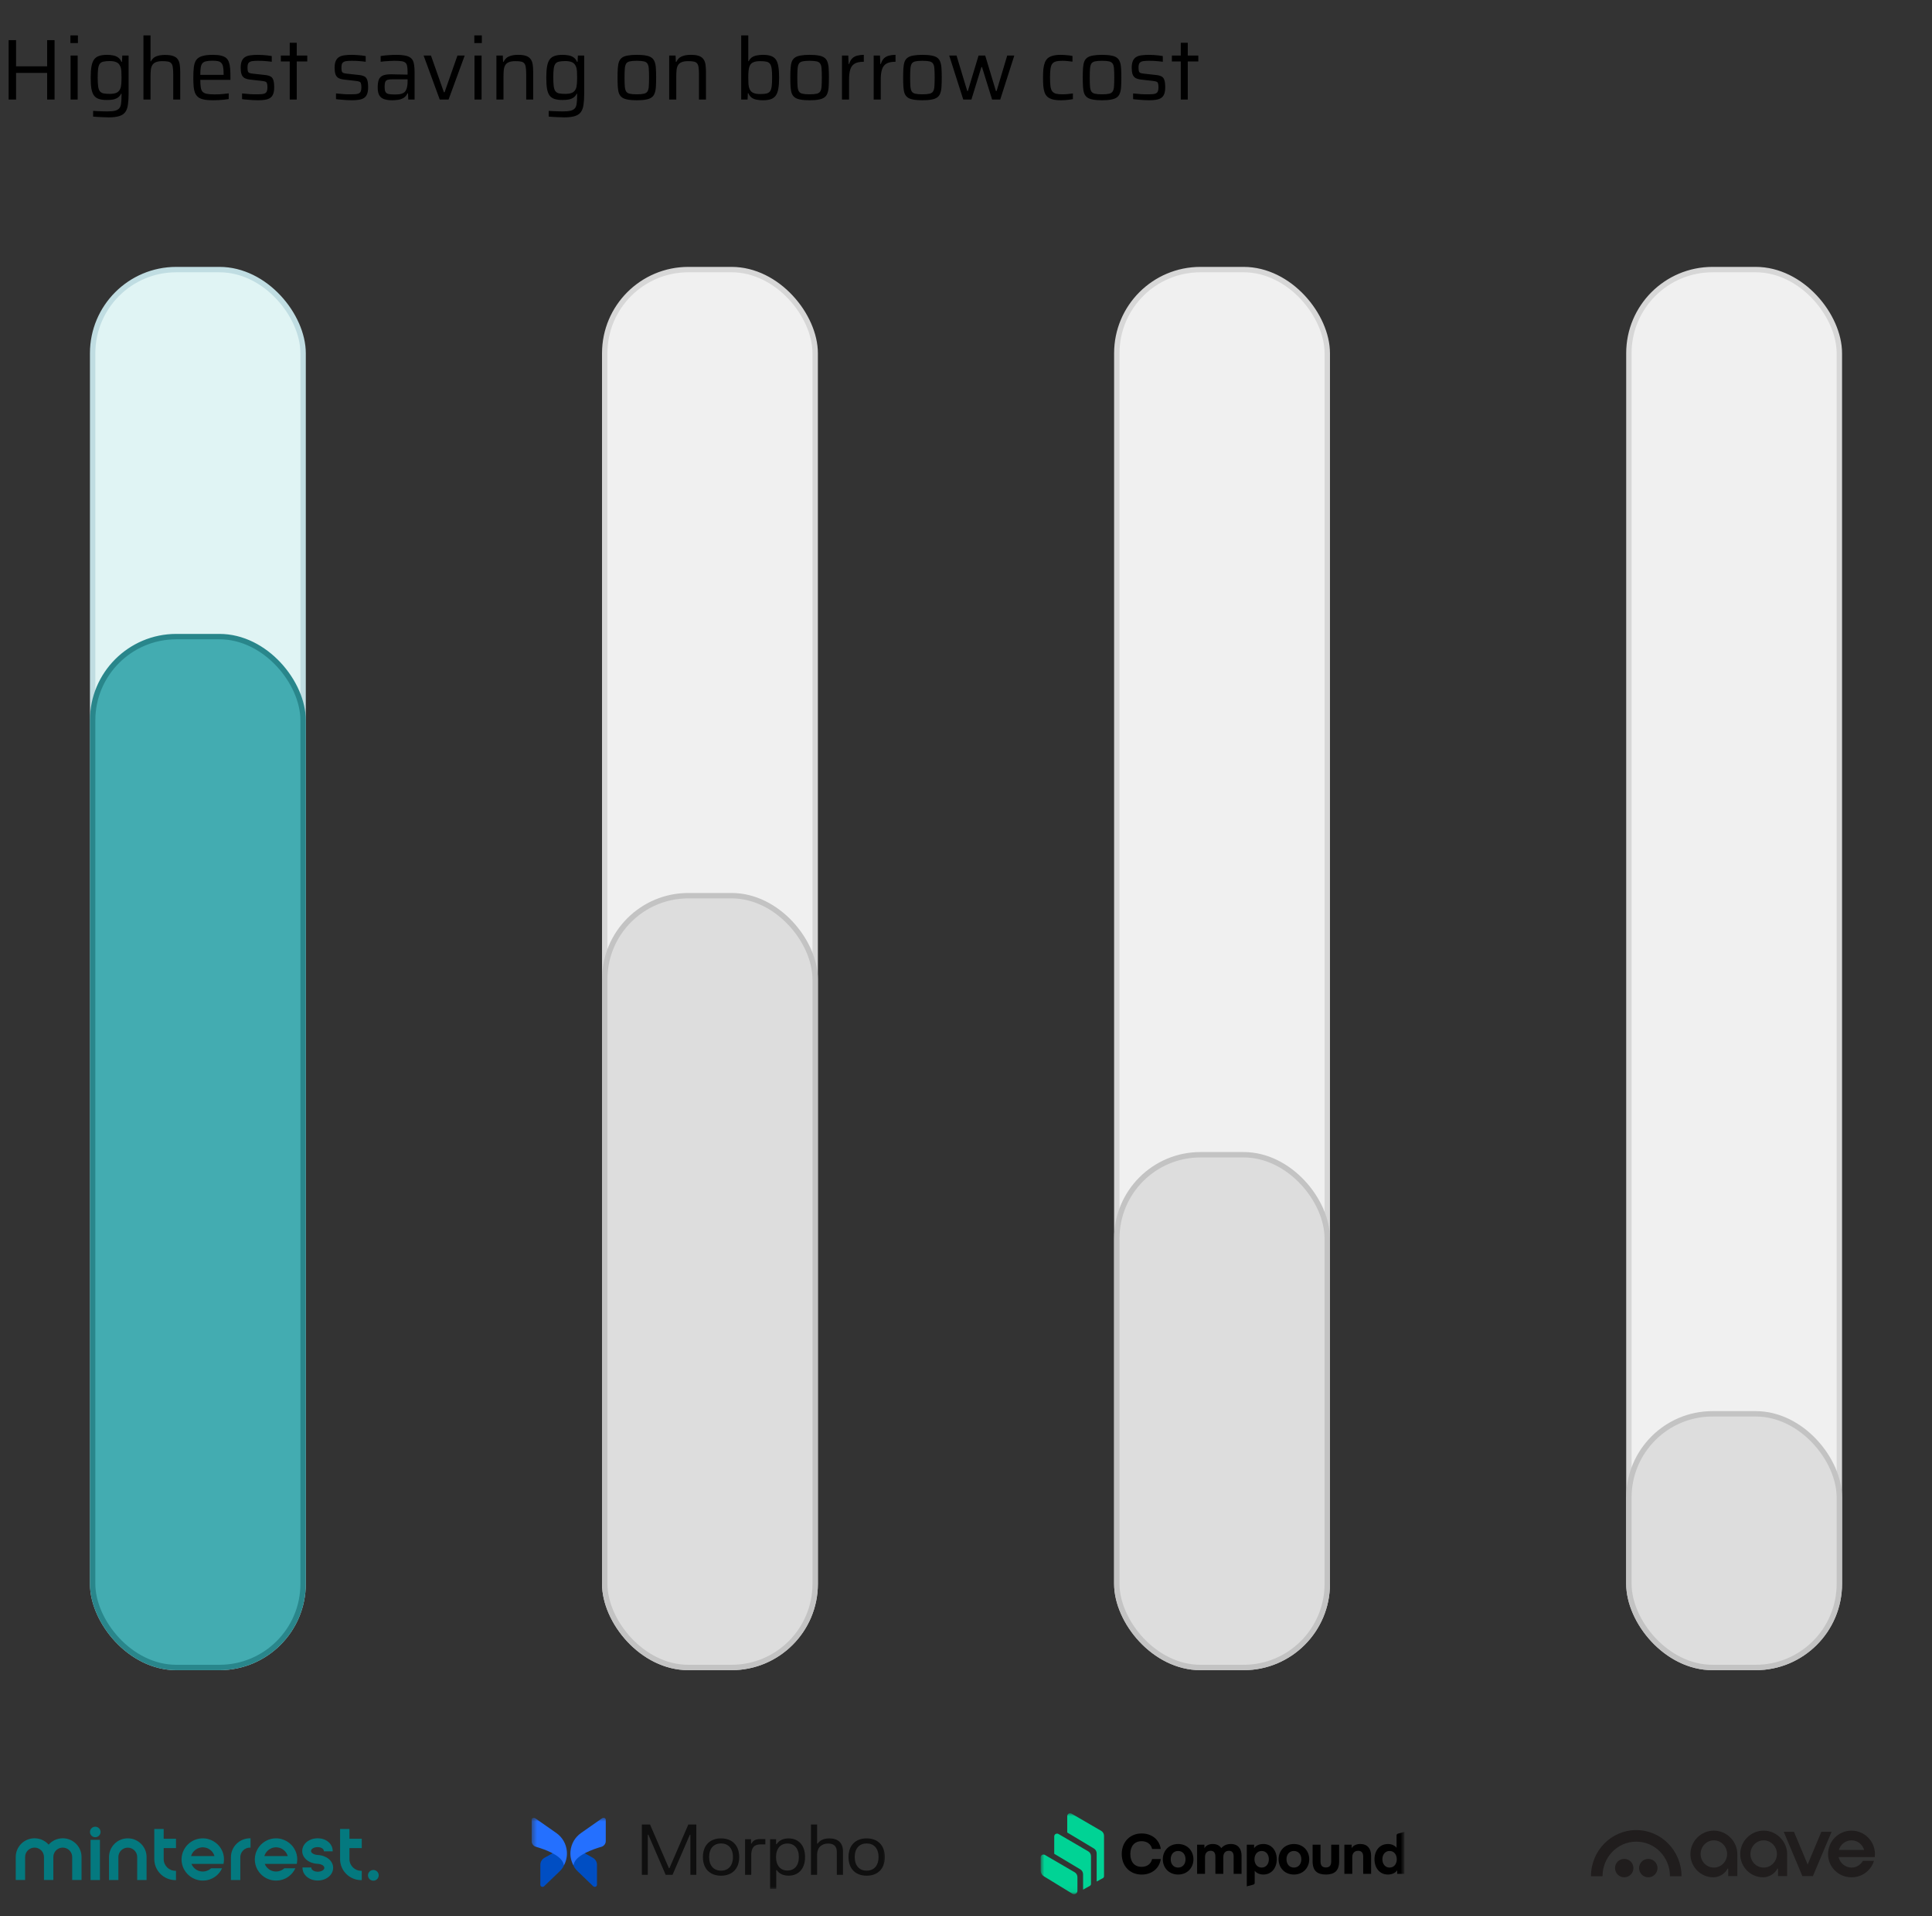
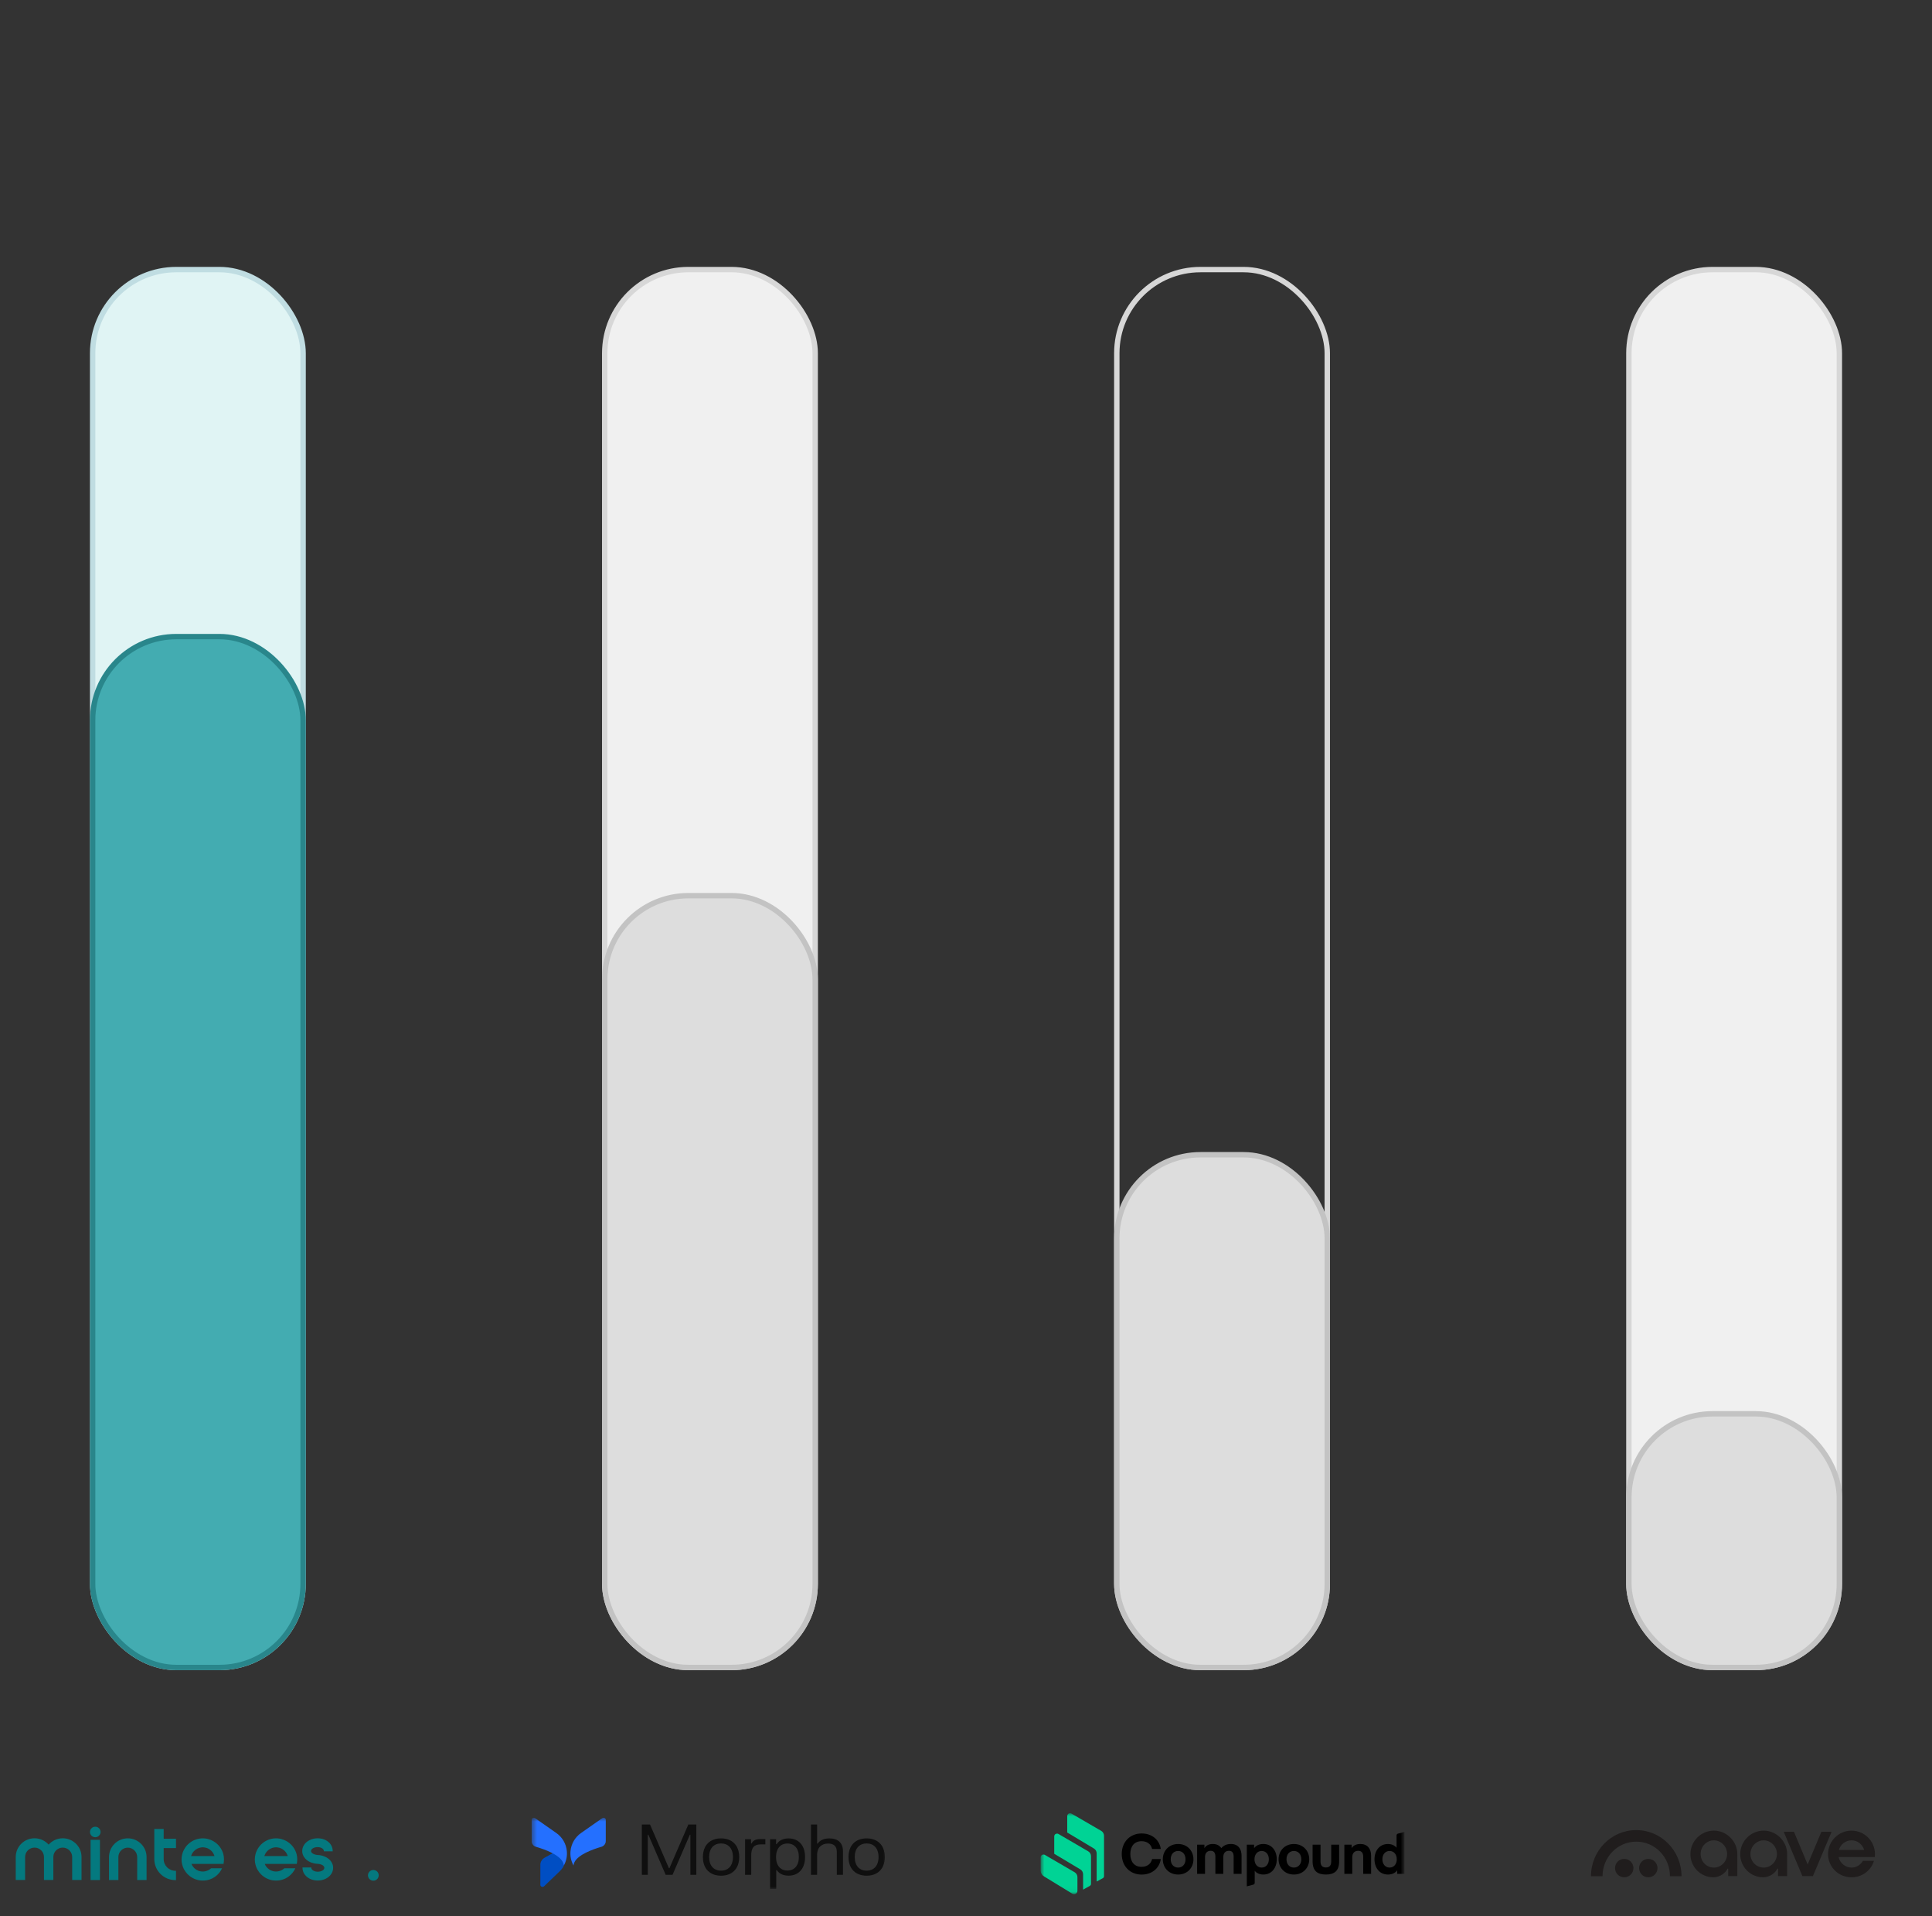
<svg xmlns="http://www.w3.org/2000/svg" width="358" height="355" viewBox="0 0 358 355" fill="none">
  <rect x="0" y="0" width="358" height="355" fill="#333333" stroke="none" />
-   <path d="M1.6 18.449V7.441H2.976V12.289H8.736V7.441H10.112V18.449H8.736V13.505H2.976V18.449H1.6ZM13.047 7.985V6.561H14.439V7.985H13.047ZM13.079 18.449V10.289H14.391V18.449H13.079ZM20.134 21.745C19.792 21.745 19.44 21.735 19.078 21.713C18.726 21.703 18.39 21.687 18.07 21.665C17.75 21.644 17.478 21.623 17.254 21.601V20.545C17.51 20.567 17.792 20.583 18.102 20.593C18.411 20.615 18.715 20.625 19.014 20.625C19.323 20.636 19.6 20.641 19.846 20.641C20.464 20.641 20.95 20.599 21.302 20.513C21.654 20.428 21.92 20.279 22.102 20.065C22.283 19.852 22.395 19.553 22.438 19.169C22.491 18.785 22.518 18.295 22.518 17.697V17.361H22.438C22.299 17.66 22.107 17.895 21.862 18.065C21.616 18.236 21.323 18.359 20.982 18.433C20.64 18.497 20.251 18.529 19.814 18.529C19.216 18.529 18.72 18.465 18.326 18.337C17.942 18.209 17.638 17.996 17.414 17.697C17.19 17.388 17.03 16.961 16.934 16.417C16.848 15.873 16.806 15.191 16.806 14.369C16.806 13.537 16.854 12.849 16.95 12.305C17.046 11.761 17.206 11.335 17.43 11.025C17.654 10.716 17.958 10.497 18.342 10.369C18.736 10.231 19.232 10.161 19.83 10.161C20.192 10.161 20.55 10.193 20.902 10.257C21.254 10.311 21.568 10.433 21.846 10.625C22.134 10.817 22.352 11.095 22.502 11.457H22.598L22.662 10.289H23.83V17.393C23.83 18.183 23.787 18.855 23.702 19.409C23.627 19.964 23.467 20.412 23.222 20.753C22.976 21.095 22.608 21.345 22.118 21.505C21.627 21.665 20.966 21.745 20.134 21.745ZM20.326 17.393C20.859 17.393 21.28 17.324 21.59 17.185C21.899 17.036 22.123 16.807 22.262 16.497C22.379 16.241 22.448 15.937 22.47 15.585C22.502 15.233 22.518 14.823 22.518 14.353C22.518 13.905 22.507 13.511 22.486 13.169C22.464 12.817 22.395 12.519 22.278 12.273C22.139 11.932 21.91 11.687 21.59 11.537C21.27 11.388 20.848 11.313 20.326 11.313C19.835 11.313 19.44 11.351 19.142 11.425C18.854 11.489 18.635 11.623 18.486 11.825C18.336 12.028 18.235 12.332 18.182 12.737C18.128 13.143 18.102 13.681 18.102 14.353C18.102 15.025 18.128 15.564 18.182 15.969C18.235 16.375 18.336 16.679 18.486 16.881C18.635 17.084 18.854 17.223 19.142 17.297C19.44 17.361 19.835 17.393 20.326 17.393ZM26.579 18.449V6.561H27.891V11.361H27.971C28.078 11.137 28.233 10.935 28.435 10.753C28.638 10.572 28.915 10.433 29.267 10.337C29.619 10.231 30.067 10.177 30.611 10.177C31.209 10.177 31.689 10.241 32.051 10.369C32.425 10.487 32.707 10.673 32.899 10.929C33.102 11.185 33.235 11.516 33.299 11.921C33.363 12.316 33.395 12.791 33.395 13.345V18.449H32.099V13.793C32.099 13.239 32.072 12.801 32.019 12.481C31.977 12.151 31.886 11.905 31.747 11.745C31.608 11.575 31.406 11.463 31.139 11.409C30.872 11.356 30.52 11.329 30.083 11.329C29.561 11.329 29.15 11.399 28.851 11.537C28.552 11.665 28.334 11.857 28.195 12.113C28.056 12.359 27.971 12.663 27.939 13.025C27.907 13.377 27.891 13.783 27.891 14.241V18.449H26.579ZM39.485 18.577C38.824 18.577 38.269 18.535 37.821 18.449C37.384 18.364 37.032 18.225 36.765 18.033C36.499 17.831 36.296 17.569 36.157 17.249C36.019 16.919 35.928 16.519 35.885 16.049C35.843 15.58 35.821 15.025 35.821 14.385C35.821 13.628 35.853 12.983 35.917 12.449C35.981 11.905 36.125 11.468 36.349 11.137C36.584 10.796 36.947 10.551 37.437 10.401C37.928 10.241 38.589 10.161 39.421 10.161C40.051 10.161 40.563 10.209 40.957 10.305C41.363 10.401 41.683 10.551 41.917 10.753C42.152 10.956 42.323 11.228 42.429 11.569C42.547 11.9 42.621 12.3 42.653 12.769C42.685 13.228 42.701 13.761 42.701 14.369V14.801H37.117C37.117 15.356 37.144 15.809 37.197 16.161C37.251 16.513 37.357 16.785 37.517 16.977C37.688 17.169 37.949 17.303 38.301 17.377C38.664 17.452 39.155 17.489 39.773 17.489C40.029 17.489 40.312 17.484 40.621 17.473C40.931 17.452 41.24 17.425 41.549 17.393C41.859 17.361 42.136 17.329 42.381 17.297V18.353C42.157 18.396 41.88 18.433 41.549 18.465C41.229 18.497 40.888 18.524 40.525 18.545C40.173 18.567 39.827 18.577 39.485 18.577ZM41.437 14.145V13.713C41.437 13.159 41.405 12.721 41.341 12.401C41.277 12.071 41.165 11.825 41.005 11.665C40.856 11.495 40.648 11.383 40.381 11.329C40.115 11.276 39.784 11.249 39.389 11.249C38.877 11.249 38.472 11.287 38.173 11.361C37.875 11.425 37.651 11.548 37.501 11.729C37.352 11.911 37.251 12.172 37.197 12.513C37.144 12.855 37.117 13.308 37.117 13.873H41.741L41.437 14.145ZM47.815 18.577C47.505 18.577 47.175 18.567 46.823 18.545C46.471 18.524 46.124 18.497 45.783 18.465C45.441 18.444 45.132 18.412 44.855 18.369V17.313C45.111 17.335 45.356 17.356 45.591 17.377C45.836 17.399 46.076 17.42 46.311 17.441C46.545 17.452 46.78 17.463 47.015 17.473C47.249 17.473 47.489 17.473 47.735 17.473C48.289 17.473 48.689 17.436 48.935 17.361C49.191 17.276 49.356 17.137 49.431 16.945C49.516 16.753 49.559 16.503 49.559 16.193C49.559 15.841 49.527 15.585 49.463 15.425C49.409 15.265 49.308 15.164 49.159 15.121C49.02 15.068 48.807 15.025 48.519 14.993L46.407 14.753C45.905 14.7 45.527 14.593 45.271 14.433C45.015 14.263 44.839 14.023 44.743 13.713C44.647 13.404 44.599 13.015 44.599 12.545C44.599 12.012 44.673 11.585 44.823 11.265C44.972 10.945 45.185 10.705 45.463 10.545C45.74 10.385 46.076 10.284 46.471 10.241C46.865 10.188 47.308 10.161 47.799 10.161C48.076 10.161 48.369 10.172 48.679 10.193C48.988 10.215 49.292 10.241 49.591 10.273C49.889 10.305 50.145 10.343 50.359 10.385V11.441C50.081 11.399 49.799 11.367 49.511 11.345C49.233 11.313 48.945 11.292 48.647 11.281C48.359 11.271 48.065 11.265 47.767 11.265C47.361 11.265 47.015 11.287 46.727 11.329C46.439 11.372 46.22 11.479 46.071 11.649C45.932 11.82 45.863 12.103 45.863 12.497C45.863 12.807 45.884 13.041 45.927 13.201C45.98 13.351 46.081 13.457 46.231 13.521C46.38 13.575 46.588 13.617 46.855 13.649L49.063 13.889C49.5 13.932 49.841 14.017 50.087 14.145C50.343 14.263 50.524 14.476 50.631 14.785C50.748 15.095 50.807 15.559 50.807 16.177C50.807 16.689 50.743 17.105 50.615 17.425C50.497 17.735 50.311 17.975 50.055 18.145C49.799 18.316 49.484 18.428 49.111 18.481C48.737 18.545 48.305 18.577 47.815 18.577ZM53.689 18.449V11.393H52.041V10.289H53.689V7.921H54.985V10.289H56.937V11.393H54.985V18.449H53.689ZM65.221 18.577C64.912 18.577 64.581 18.567 64.229 18.545C63.877 18.524 63.53 18.497 63.189 18.465C62.848 18.444 62.538 18.412 62.261 18.369V17.313C62.517 17.335 62.762 17.356 62.997 17.377C63.242 17.399 63.482 17.42 63.717 17.441C63.952 17.452 64.186 17.463 64.421 17.473C64.656 17.473 64.896 17.473 65.141 17.473C65.696 17.473 66.096 17.436 66.341 17.361C66.597 17.276 66.762 17.137 66.837 16.945C66.922 16.753 66.965 16.503 66.965 16.193C66.965 15.841 66.933 15.585 66.869 15.425C66.816 15.265 66.714 15.164 66.565 15.121C66.426 15.068 66.213 15.025 65.925 14.993L63.813 14.753C63.312 14.7 62.933 14.593 62.677 14.433C62.421 14.263 62.245 14.023 62.149 13.713C62.053 13.404 62.005 13.015 62.005 12.545C62.005 12.012 62.08 11.585 62.229 11.265C62.378 10.945 62.592 10.705 62.869 10.545C63.146 10.385 63.482 10.284 63.877 10.241C64.272 10.188 64.714 10.161 65.205 10.161C65.482 10.161 65.776 10.172 66.085 10.193C66.394 10.215 66.698 10.241 66.997 10.273C67.296 10.305 67.552 10.343 67.765 10.385V11.441C67.488 11.399 67.205 11.367 66.917 11.345C66.64 11.313 66.352 11.292 66.053 11.281C65.765 11.271 65.472 11.265 65.173 11.265C64.768 11.265 64.421 11.287 64.133 11.329C63.845 11.372 63.626 11.479 63.477 11.649C63.338 11.82 63.269 12.103 63.269 12.497C63.269 12.807 63.29 13.041 63.333 13.201C63.386 13.351 63.488 13.457 63.637 13.521C63.786 13.575 63.994 13.617 64.261 13.649L66.469 13.889C66.906 13.932 67.248 14.017 67.493 14.145C67.749 14.263 67.93 14.476 68.037 14.785C68.154 15.095 68.213 15.559 68.213 16.177C68.213 16.689 68.149 17.105 68.021 17.425C67.904 17.735 67.717 17.975 67.461 18.145C67.205 18.316 66.89 18.428 66.517 18.481C66.144 18.545 65.712 18.577 65.221 18.577ZM72.677 18.577C72.08 18.577 71.579 18.508 71.173 18.369C70.779 18.231 70.48 17.991 70.277 17.649C70.085 17.308 69.989 16.828 69.989 16.209C69.989 15.591 70.059 15.105 70.197 14.753C70.347 14.391 70.603 14.135 70.965 13.985C71.328 13.836 71.835 13.761 72.485 13.761C72.592 13.761 72.757 13.767 72.981 13.777C73.216 13.777 73.483 13.783 73.781 13.793C74.08 13.793 74.379 13.799 74.677 13.809C74.987 13.809 75.269 13.815 75.525 13.825V13.313C75.525 12.833 75.493 12.46 75.429 12.193C75.376 11.916 75.259 11.713 75.077 11.585C74.896 11.447 74.64 11.361 74.309 11.329C73.989 11.287 73.563 11.265 73.029 11.265C72.795 11.265 72.517 11.276 72.197 11.297C71.877 11.308 71.563 11.329 71.253 11.361C70.955 11.383 70.715 11.409 70.533 11.441V10.385C70.939 10.311 71.392 10.257 71.893 10.225C72.405 10.183 72.933 10.161 73.477 10.161C74.053 10.161 74.539 10.199 74.933 10.273C75.339 10.337 75.664 10.444 75.909 10.593C76.165 10.743 76.357 10.94 76.485 11.185C76.613 11.431 76.699 11.729 76.741 12.081C76.795 12.433 76.821 12.844 76.821 13.313V18.449H75.653L75.605 17.297H75.509C75.339 17.671 75.093 17.953 74.773 18.145C74.464 18.327 74.123 18.444 73.749 18.497C73.376 18.551 73.019 18.577 72.677 18.577ZM73.157 17.505C73.467 17.505 73.755 17.489 74.021 17.457C74.288 17.415 74.523 17.34 74.725 17.233C74.928 17.127 75.088 16.967 75.205 16.753C75.323 16.529 75.403 16.289 75.445 16.033C75.499 15.767 75.525 15.457 75.525 15.105V14.689H72.805C72.389 14.689 72.069 14.721 71.845 14.785C71.621 14.849 71.467 14.983 71.381 15.185C71.307 15.388 71.269 15.692 71.269 16.097C71.269 16.492 71.317 16.791 71.413 16.993C71.509 17.196 71.691 17.335 71.957 17.409C72.235 17.473 72.635 17.505 73.157 17.505ZM81.487 18.449L78.495 10.289H79.855L82.254 17.089H82.382L84.766 10.289H86.111L83.118 18.449H81.487ZM87.891 7.985V6.561H89.283V7.985H87.891ZM87.923 18.449V10.289H89.235V18.449H87.923ZM91.985 18.449V10.289H93.169L93.217 11.457H93.313C93.431 11.201 93.591 10.977 93.793 10.785C94.007 10.593 94.289 10.444 94.641 10.337C95.004 10.22 95.463 10.161 96.017 10.161C96.625 10.161 97.111 10.225 97.473 10.353C97.836 10.481 98.113 10.673 98.305 10.929C98.508 11.185 98.641 11.516 98.705 11.921C98.769 12.316 98.801 12.791 98.801 13.345V18.449H97.505V13.793C97.505 13.239 97.479 12.801 97.425 12.481C97.383 12.151 97.292 11.905 97.153 11.745C97.015 11.575 96.812 11.463 96.545 11.409C96.279 11.356 95.927 11.329 95.489 11.329C94.967 11.329 94.556 11.399 94.257 11.537C93.959 11.665 93.74 11.857 93.601 12.113C93.463 12.359 93.377 12.663 93.345 13.025C93.313 13.377 93.297 13.783 93.297 14.241V18.449H91.985ZM104.556 21.745C104.214 21.745 103.862 21.735 103.5 21.713C103.148 21.703 102.812 21.687 102.492 21.665C102.172 21.644 101.9 21.623 101.676 21.601V20.545C101.932 20.567 102.214 20.583 102.524 20.593C102.833 20.615 103.137 20.625 103.436 20.625C103.745 20.636 104.022 20.641 104.268 20.641C104.886 20.641 105.372 20.599 105.724 20.513C106.076 20.428 106.342 20.279 106.524 20.065C106.705 19.852 106.817 19.553 106.86 19.169C106.913 18.785 106.94 18.295 106.94 17.697V17.361H106.86C106.721 17.66 106.529 17.895 106.284 18.065C106.038 18.236 105.745 18.359 105.404 18.433C105.062 18.497 104.673 18.529 104.236 18.529C103.638 18.529 103.142 18.465 102.748 18.337C102.364 18.209 102.06 17.996 101.836 17.697C101.612 17.388 101.452 16.961 101.356 16.417C101.27 15.873 101.228 15.191 101.228 14.369C101.228 13.537 101.276 12.849 101.372 12.305C101.468 11.761 101.628 11.335 101.852 11.025C102.076 10.716 102.38 10.497 102.764 10.369C103.158 10.231 103.654 10.161 104.252 10.161C104.614 10.161 104.972 10.193 105.324 10.257C105.676 10.311 105.99 10.433 106.268 10.625C106.556 10.817 106.774 11.095 106.924 11.457H107.02L107.084 10.289H108.252V17.393C108.252 18.183 108.209 18.855 108.124 19.409C108.049 19.964 107.889 20.412 107.644 20.753C107.398 21.095 107.03 21.345 106.54 21.505C106.049 21.665 105.388 21.745 104.556 21.745ZM104.748 17.393C105.281 17.393 105.702 17.324 106.012 17.185C106.321 17.036 106.545 16.807 106.684 16.497C106.801 16.241 106.87 15.937 106.892 15.585C106.924 15.233 106.94 14.823 106.94 14.353C106.94 13.905 106.929 13.511 106.908 13.169C106.886 12.817 106.817 12.519 106.7 12.273C106.561 11.932 106.332 11.687 106.012 11.537C105.692 11.388 105.27 11.313 104.748 11.313C104.257 11.313 103.862 11.351 103.564 11.425C103.276 11.489 103.057 11.623 102.908 11.825C102.758 12.028 102.657 12.332 102.604 12.737C102.55 13.143 102.524 13.681 102.524 14.353C102.524 15.025 102.55 15.564 102.604 15.969C102.657 16.375 102.758 16.679 102.908 16.881C103.057 17.084 103.276 17.223 103.564 17.297C103.862 17.361 104.257 17.393 104.748 17.393ZM117.999 18.577C117.327 18.577 116.767 18.535 116.319 18.449C115.881 18.375 115.535 18.247 115.279 18.065C115.023 17.884 114.831 17.633 114.703 17.313C114.585 16.993 114.511 16.593 114.479 16.113C114.447 15.623 114.431 15.041 114.431 14.369C114.431 13.697 114.447 13.121 114.479 12.641C114.511 12.151 114.585 11.745 114.703 11.425C114.831 11.105 115.023 10.855 115.279 10.673C115.535 10.492 115.881 10.364 116.319 10.289C116.767 10.204 117.327 10.161 117.999 10.161C118.681 10.161 119.241 10.204 119.679 10.289C120.116 10.364 120.463 10.492 120.719 10.673C120.985 10.855 121.177 11.105 121.295 11.425C121.423 11.745 121.503 12.151 121.535 12.641C121.567 13.121 121.583 13.697 121.583 14.369C121.583 15.041 121.567 15.623 121.535 16.113C121.503 16.593 121.423 16.993 121.295 17.313C121.177 17.633 120.985 17.884 120.719 18.065C120.463 18.247 120.116 18.375 119.679 18.449C119.241 18.535 118.681 18.577 117.999 18.577ZM117.999 17.473C118.575 17.473 119.017 17.436 119.327 17.361C119.636 17.287 119.855 17.143 119.983 16.929C120.121 16.716 120.201 16.407 120.223 16.001C120.255 15.585 120.271 15.041 120.271 14.369C120.271 13.697 120.255 13.159 120.223 12.753C120.201 12.337 120.121 12.023 119.983 11.809C119.855 11.596 119.636 11.452 119.327 11.377C119.017 11.303 118.575 11.265 117.999 11.265C117.433 11.265 116.991 11.303 116.671 11.377C116.361 11.452 116.143 11.596 116.015 11.809C115.887 12.023 115.807 12.337 115.775 12.753C115.743 13.159 115.727 13.697 115.727 14.369C115.727 15.041 115.743 15.585 115.775 16.001C115.807 16.407 115.887 16.716 116.015 16.929C116.143 17.143 116.361 17.287 116.671 17.361C116.991 17.436 117.433 17.473 117.999 17.473ZM124.001 18.449V10.289H125.185L125.233 11.457H125.329C125.446 11.201 125.606 10.977 125.809 10.785C126.022 10.593 126.305 10.444 126.657 10.337C127.02 10.22 127.478 10.161 128.033 10.161C128.641 10.161 129.126 10.225 129.489 10.353C129.852 10.481 130.129 10.673 130.321 10.929C130.524 11.185 130.657 11.516 130.721 11.921C130.785 12.316 130.817 12.791 130.817 13.345V18.449H129.521V13.793C129.521 13.239 129.494 12.801 129.441 12.481C129.398 12.151 129.308 11.905 129.169 11.745C129.03 11.575 128.828 11.463 128.561 11.409C128.294 11.356 127.942 11.329 127.505 11.329C126.982 11.329 126.572 11.399 126.273 11.537C125.974 11.665 125.756 11.857 125.617 12.113C125.478 12.359 125.393 12.663 125.361 13.025C125.329 13.377 125.313 13.783 125.313 14.241V18.449H124.001ZM141.361 18.577C140.987 18.577 140.625 18.545 140.273 18.481C139.921 18.428 139.606 18.311 139.329 18.129C139.051 17.937 138.833 17.655 138.673 17.281H138.577L138.529 18.449H137.345V6.561H138.657V11.329H138.737C138.886 11.031 139.083 10.796 139.329 10.625C139.585 10.455 139.883 10.337 140.225 10.273C140.566 10.199 140.955 10.161 141.393 10.161C141.979 10.161 142.465 10.231 142.849 10.369C143.233 10.497 143.537 10.716 143.761 11.025C143.985 11.335 144.139 11.761 144.225 12.305C144.321 12.849 144.369 13.537 144.369 14.369C144.369 15.201 144.321 15.889 144.225 16.433C144.129 16.977 143.969 17.404 143.745 17.713C143.521 18.023 143.211 18.247 142.817 18.385C142.433 18.513 141.947 18.577 141.361 18.577ZM140.849 17.425C141.339 17.425 141.729 17.393 142.017 17.329C142.315 17.255 142.539 17.116 142.689 16.913C142.838 16.711 142.939 16.407 142.993 16.001C143.046 15.596 143.073 15.052 143.073 14.369C143.073 13.687 143.046 13.148 142.993 12.753C142.939 12.348 142.838 12.044 142.689 11.841C142.539 11.628 142.315 11.489 142.017 11.425C141.729 11.361 141.339 11.329 140.849 11.329C140.326 11.329 139.91 11.399 139.601 11.537C139.291 11.665 139.073 11.873 138.945 12.161C138.817 12.439 138.737 12.759 138.705 13.121C138.673 13.473 138.657 13.889 138.657 14.369C138.657 14.839 138.667 15.255 138.689 15.617C138.721 15.969 138.801 16.284 138.929 16.561C139.067 16.86 139.291 17.079 139.601 17.217C139.91 17.356 140.326 17.425 140.849 17.425ZM150.014 18.577C149.342 18.577 148.782 18.535 148.334 18.449C147.897 18.375 147.55 18.247 147.294 18.065C147.038 17.884 146.846 17.633 146.718 17.313C146.601 16.993 146.526 16.593 146.494 16.113C146.462 15.623 146.446 15.041 146.446 14.369C146.446 13.697 146.462 13.121 146.494 12.641C146.526 12.151 146.601 11.745 146.718 11.425C146.846 11.105 147.038 10.855 147.294 10.673C147.55 10.492 147.897 10.364 148.334 10.289C148.782 10.204 149.342 10.161 150.014 10.161C150.697 10.161 151.257 10.204 151.694 10.289C152.132 10.364 152.478 10.492 152.734 10.673C153.001 10.855 153.193 11.105 153.31 11.425C153.438 11.745 153.518 12.151 153.55 12.641C153.582 13.121 153.598 13.697 153.598 14.369C153.598 15.041 153.582 15.623 153.55 16.113C153.518 16.593 153.438 16.993 153.31 17.313C153.193 17.633 153.001 17.884 152.734 18.065C152.478 18.247 152.132 18.375 151.694 18.449C151.257 18.535 150.697 18.577 150.014 18.577ZM150.014 17.473C150.59 17.473 151.033 17.436 151.342 17.361C151.652 17.287 151.87 17.143 151.998 16.929C152.137 16.716 152.217 16.407 152.238 16.001C152.27 15.585 152.286 15.041 152.286 14.369C152.286 13.697 152.27 13.159 152.238 12.753C152.217 12.337 152.137 12.023 151.998 11.809C151.87 11.596 151.652 11.452 151.342 11.377C151.033 11.303 150.59 11.265 150.014 11.265C149.449 11.265 149.006 11.303 148.686 11.377C148.377 11.452 148.158 11.596 148.03 11.809C147.902 12.023 147.822 12.337 147.79 12.753C147.758 13.159 147.742 13.697 147.742 14.369C147.742 15.041 147.758 15.585 147.79 16.001C147.822 16.407 147.902 16.716 148.03 16.929C148.158 17.143 148.377 17.287 148.686 17.361C149.006 17.436 149.449 17.473 150.014 17.473ZM156.017 18.449V10.289H157.185L157.249 11.857H157.345C157.483 11.399 157.681 11.047 157.937 10.801C158.193 10.556 158.502 10.391 158.865 10.305C159.227 10.209 159.627 10.161 160.065 10.161V11.441C159.329 11.441 158.763 11.559 158.369 11.793C157.974 12.028 157.702 12.391 157.553 12.881C157.403 13.372 157.329 13.991 157.329 14.737V18.449H156.017ZM161.892 18.449V10.289H163.06L163.124 11.857H163.22C163.358 11.399 163.556 11.047 163.812 10.801C164.068 10.556 164.377 10.391 164.74 10.305C165.102 10.209 165.502 10.161 165.94 10.161V11.441C165.204 11.441 164.638 11.559 164.244 11.793C163.849 12.028 163.577 12.391 163.428 12.881C163.278 13.372 163.204 13.991 163.204 14.737V18.449H161.892ZM170.921 18.577C170.249 18.577 169.689 18.535 169.241 18.449C168.803 18.375 168.457 18.247 168.201 18.065C167.945 17.884 167.753 17.633 167.625 17.313C167.507 16.993 167.433 16.593 167.401 16.113C167.369 15.623 167.353 15.041 167.353 14.369C167.353 13.697 167.369 13.121 167.401 12.641C167.433 12.151 167.507 11.745 167.625 11.425C167.753 11.105 167.945 10.855 168.201 10.673C168.457 10.492 168.803 10.364 169.241 10.289C169.689 10.204 170.249 10.161 170.921 10.161C171.603 10.161 172.163 10.204 172.601 10.289C173.038 10.364 173.385 10.492 173.641 10.673C173.907 10.855 174.099 11.105 174.217 11.425C174.345 11.745 174.425 12.151 174.457 12.641C174.489 13.121 174.505 13.697 174.505 14.369C174.505 15.041 174.489 15.623 174.457 16.113C174.425 16.593 174.345 16.993 174.217 17.313C174.099 17.633 173.907 17.884 173.641 18.065C173.385 18.247 173.038 18.375 172.601 18.449C172.163 18.535 171.603 18.577 170.921 18.577ZM170.921 17.473C171.497 17.473 171.939 17.436 172.249 17.361C172.558 17.287 172.777 17.143 172.905 16.929C173.043 16.716 173.123 16.407 173.145 16.001C173.177 15.585 173.193 15.041 173.193 14.369C173.193 13.697 173.177 13.159 173.145 12.753C173.123 12.337 173.043 12.023 172.905 11.809C172.777 11.596 172.558 11.452 172.249 11.377C171.939 11.303 171.497 11.265 170.921 11.265C170.355 11.265 169.913 11.303 169.593 11.377C169.283 11.452 169.065 11.596 168.937 11.809C168.809 12.023 168.729 12.337 168.697 12.753C168.665 13.159 168.649 13.697 168.649 14.369C168.649 15.041 168.665 15.585 168.697 16.001C168.729 16.407 168.809 16.716 168.937 16.929C169.065 17.143 169.283 17.287 169.593 17.361C169.913 17.436 170.355 17.473 170.921 17.473ZM178.495 18.449L175.887 10.289H177.247L179.231 16.865H179.343L181.327 10.289H182.559L184.543 16.865H184.671L186.639 10.289H187.951L185.343 18.449H183.839L181.967 12.433H181.855L179.999 18.449H178.495ZM196.586 18.577C195.968 18.577 195.456 18.524 195.05 18.417C194.656 18.311 194.336 18.151 194.09 17.937C193.856 17.724 193.68 17.452 193.562 17.121C193.445 16.791 193.365 16.396 193.322 15.937C193.29 15.479 193.274 14.956 193.274 14.369C193.274 13.761 193.296 13.228 193.338 12.769C193.392 12.311 193.482 11.916 193.61 11.585C193.749 11.244 193.936 10.972 194.17 10.769C194.416 10.567 194.73 10.417 195.114 10.321C195.498 10.215 195.973 10.161 196.538 10.161C196.912 10.161 197.301 10.183 197.706 10.225C198.122 10.257 198.464 10.305 198.73 10.369V11.425C198.485 11.383 198.181 11.345 197.818 11.313C197.466 11.281 197.146 11.265 196.858 11.265C196.357 11.265 195.952 11.308 195.642 11.393C195.344 11.479 195.114 11.633 194.954 11.857C194.805 12.081 194.704 12.396 194.65 12.801C194.597 13.207 194.57 13.729 194.57 14.369C194.57 15.02 194.597 15.553 194.65 15.969C194.704 16.375 194.81 16.689 194.97 16.913C195.141 17.127 195.376 17.276 195.674 17.361C195.984 17.436 196.389 17.473 196.89 17.473C197.189 17.473 197.514 17.457 197.866 17.425C198.218 17.393 198.533 17.356 198.81 17.313V18.369C198.544 18.423 198.202 18.471 197.786 18.513C197.37 18.556 196.97 18.577 196.586 18.577ZM204.202 18.577C203.53 18.577 202.97 18.535 202.522 18.449C202.084 18.375 201.738 18.247 201.482 18.065C201.226 17.884 201.034 17.633 200.906 17.313C200.788 16.993 200.714 16.593 200.682 16.113C200.65 15.623 200.634 15.041 200.634 14.369C200.634 13.697 200.65 13.121 200.682 12.641C200.714 12.151 200.788 11.745 200.906 11.425C201.034 11.105 201.226 10.855 201.482 10.673C201.738 10.492 202.084 10.364 202.522 10.289C202.97 10.204 203.53 10.161 204.202 10.161C204.884 10.161 205.444 10.204 205.882 10.289C206.319 10.364 206.666 10.492 206.922 10.673C207.188 10.855 207.38 11.105 207.498 11.425C207.626 11.745 207.706 12.151 207.738 12.641C207.77 13.121 207.786 13.697 207.786 14.369C207.786 15.041 207.77 15.623 207.738 16.113C207.706 16.593 207.626 16.993 207.498 17.313C207.38 17.633 207.188 17.884 206.922 18.065C206.666 18.247 206.319 18.375 205.882 18.449C205.444 18.535 204.884 18.577 204.202 18.577ZM204.202 17.473C204.778 17.473 205.22 17.436 205.53 17.361C205.839 17.287 206.058 17.143 206.186 16.929C206.324 16.716 206.404 16.407 206.426 16.001C206.458 15.585 206.474 15.041 206.474 14.369C206.474 13.697 206.458 13.159 206.426 12.753C206.404 12.337 206.324 12.023 206.186 11.809C206.058 11.596 205.839 11.452 205.53 11.377C205.22 11.303 204.778 11.265 204.202 11.265C203.636 11.265 203.194 11.303 202.874 11.377C202.564 11.452 202.346 11.596 202.218 11.809C202.09 12.023 202.01 12.337 201.978 12.753C201.946 13.159 201.93 13.697 201.93 14.369C201.93 15.041 201.946 15.585 201.978 16.001C202.01 16.407 202.09 16.716 202.218 16.929C202.346 17.143 202.564 17.287 202.874 17.361C203.194 17.436 203.636 17.473 204.202 17.473ZM212.924 18.577C212.615 18.577 212.284 18.567 211.932 18.545C211.58 18.524 211.233 18.497 210.892 18.465C210.551 18.444 210.241 18.412 209.964 18.369V17.313C210.22 17.335 210.465 17.356 210.7 17.377C210.945 17.399 211.185 17.42 211.42 17.441C211.655 17.452 211.889 17.463 212.124 17.473C212.359 17.473 212.599 17.473 212.844 17.473C213.399 17.473 213.799 17.436 214.044 17.361C214.3 17.276 214.465 17.137 214.54 16.945C214.625 16.753 214.668 16.503 214.668 16.193C214.668 15.841 214.636 15.585 214.572 15.425C214.519 15.265 214.417 15.164 214.268 15.121C214.129 15.068 213.916 15.025 213.628 14.993L211.516 14.753C211.015 14.7 210.636 14.593 210.38 14.433C210.124 14.263 209.948 14.023 209.852 13.713C209.756 13.404 209.708 13.015 209.708 12.545C209.708 12.012 209.783 11.585 209.932 11.265C210.081 10.945 210.295 10.705 210.572 10.545C210.849 10.385 211.185 10.284 211.58 10.241C211.975 10.188 212.417 10.161 212.908 10.161C213.185 10.161 213.479 10.172 213.788 10.193C214.097 10.215 214.401 10.241 214.7 10.273C214.999 10.305 215.255 10.343 215.468 10.385V11.441C215.191 11.399 214.908 11.367 214.62 11.345C214.343 11.313 214.055 11.292 213.756 11.281C213.468 11.271 213.175 11.265 212.876 11.265C212.471 11.265 212.124 11.287 211.836 11.329C211.548 11.372 211.329 11.479 211.18 11.649C211.041 11.82 210.972 12.103 210.972 12.497C210.972 12.807 210.993 13.041 211.036 13.201C211.089 13.351 211.191 13.457 211.34 13.521C211.489 13.575 211.697 13.617 211.964 13.649L214.172 13.889C214.609 13.932 214.951 14.017 215.196 14.145C215.452 14.263 215.633 14.476 215.74 14.785C215.857 15.095 215.916 15.559 215.916 16.177C215.916 16.689 215.852 17.105 215.724 17.425C215.607 17.735 215.42 17.975 215.164 18.145C214.908 18.316 214.593 18.428 214.22 18.481C213.847 18.545 213.415 18.577 212.924 18.577ZM218.798 18.449V11.393H217.15V10.289H218.798V7.921H220.094V10.289H222.046V11.393H220.094V18.449H218.798Z" fill="black" />
  <g clip-path="url(#clip0_12975_32438)">
    <rect x="17.166" y="49.949" width="39" height="259" rx="15.5" fill="#E0F4F4" />
    <rect x="17.166" y="49.949" width="39" height="259" rx="15.5" stroke="#C0DDE2" />
    <rect x="17.166" y="117.949" width="39" height="191" rx="15.5" fill="#43ACB1" />
    <rect x="17.166" y="117.949" width="39" height="191" rx="15.5" stroke="#29868B" />
    <path d="M15.108 344.054V348.318H13.374V344.054C13.374 343.1 12.589 342.32 11.626 342.32C10.666 342.32 9.885 343.1 9.885 344.054V348.318H8.147V344.054C8.147 343.1 7.362 342.32 6.402 342.32C5.439 342.32 4.654 343.1 4.654 344.054V348.318H2.917V344.054C2.917 342.146 4.479 340.593 6.399 340.593C7.401 340.593 8.347 341.021 9.012 341.77C9.674 341.021 10.624 340.593 11.626 340.593C13.546 340.593 15.108 342.146 15.108 344.054Z" fill="#04797F" />
-     <path d="M46.425 340.597V342.32H46.319C45.331 342.32 44.529 343.121 44.529 344.099V348.329H42.791V344.103C42.791 342.171 44.375 340.597 46.319 340.597H46.425Z" fill="#04797F" />
    <path d="M27.16 344.063V348.327H25.422V344.063C25.422 343.109 24.641 342.329 23.681 342.329C22.718 342.329 21.936 343.109 21.936 344.063V348.327H20.199V344.063C20.199 342.155 21.761 340.603 23.681 340.603C25.597 340.603 27.16 342.155 27.16 344.063Z" fill="#04797F" />
    <path d="M30.33 342.41V344.457C30.33 345.651 31.308 346.618 32.506 346.618H32.611V348.345H32.506C30.348 348.345 28.592 346.601 28.592 344.457V338.866H30.33V340.683H32.611V342.41H30.33Z" fill="#04797F" />
    <path d="M18.52 340.879H16.783V348.332H18.52V340.879Z" fill="#04797F" />
    <path d="M18.631 339.422C18.631 339.96 18.189 340.398 17.652 340.398C17.11 340.398 16.673 339.96 16.673 339.422C16.673 338.884 17.114 338.449 17.652 338.449C18.193 338.449 18.631 338.884 18.631 339.422Z" fill="#04797F" />
    <path d="M61.731 346.056C61.731 347.382 60.473 348.419 58.868 348.419C57.288 348.419 56.052 347.382 56.052 346.056V346.003H57.684V346.056C57.684 346.411 58.161 346.787 58.868 346.787C59.569 346.787 60.098 346.47 60.098 346.056C60.098 345.669 59.562 345.363 58.823 345.325C57.215 345.241 56.002 344.228 56.002 342.961C56.002 341.634 57.26 340.597 58.868 340.597C60.455 340.597 61.65 341.614 61.65 342.961V343.013H60.017V342.961C60.017 342.609 59.576 342.23 58.865 342.23C58.175 342.23 57.632 342.55 57.632 342.961C57.632 343.326 58.203 343.657 58.903 343.692C60.515 343.779 61.731 344.795 61.731 346.056Z" fill="#04797F" />
-     <path d="M64.754 342.41V344.457C64.754 345.651 65.732 346.618 66.93 346.618H67.035V348.345H66.93C64.772 348.345 63.017 346.601 63.017 344.457V338.866H64.754V340.683H67.035V342.41H64.754Z" fill="#04797F" />
    <path d="M41.387 343.542C41.352 343.406 41.313 343.284 41.271 343.176C41.229 343.065 41.183 342.954 41.127 342.842L41.106 342.793H41.103C40.984 342.546 40.837 342.317 40.668 342.104C40.574 341.989 40.483 341.885 40.388 341.787C39.884 341.276 39.253 340.91 38.563 340.733L38.535 340.715L38.528 340.722C38.409 340.691 38.29 340.666 38.178 340.649C37.775 340.59 37.382 340.59 36.976 340.649C36.857 340.67 36.734 340.694 36.608 340.726L36.594 340.729C36.549 340.74 36.499 340.753 36.45 340.767C36.366 340.792 36.282 340.823 36.174 340.861C36.132 340.879 36.09 340.896 36.047 340.91C35.939 340.955 35.827 341.008 35.701 341.077C35.659 341.102 35.617 341.126 35.568 341.154C35.463 341.216 35.382 341.269 35.308 341.321C35.14 341.439 34.983 341.572 34.839 341.711C34.8 341.746 34.762 341.784 34.73 341.819C34.695 341.854 34.664 341.892 34.625 341.93L34.611 341.944V341.948C34.594 341.968 34.576 341.989 34.562 342.007L34.517 342.062V342.066C34.489 342.101 34.461 342.132 34.436 342.17L34.422 342.184V342.188C34.401 342.212 34.383 342.236 34.366 342.264L34.338 342.31C34.31 342.348 34.289 342.386 34.261 342.424L34.254 342.435C34.229 342.473 34.205 342.511 34.18 342.553L34.159 342.592C34.138 342.623 34.121 342.654 34.103 342.686L34.096 342.699C34.082 342.731 34.065 342.762 34.051 342.793L34.03 342.839C34.005 342.891 33.98 342.943 33.956 342.999L33.949 343.009C33.925 343.065 33.903 343.117 33.882 343.173L33.879 343.18C33.837 343.288 33.802 343.406 33.767 343.538C33.683 343.855 33.641 344.182 33.641 344.513C33.641 344.844 33.683 345.171 33.767 345.488C33.795 345.603 33.833 345.725 33.882 345.857C34.012 346.215 34.198 346.55 34.425 346.852C34.51 346.964 34.601 347.072 34.699 347.176C34.73 347.211 34.765 347.242 34.797 347.277C35.157 347.636 35.578 347.918 36.047 348.12C36.153 348.165 36.261 348.203 36.363 348.234C36.398 348.248 36.429 348.259 36.461 348.266L36.482 348.273C36.52 348.283 36.559 348.297 36.597 348.304C36.685 348.328 36.776 348.349 36.867 348.367C37.102 348.409 37.34 348.429 37.578 348.429C37.708 348.429 37.845 348.422 37.981 348.409C38.048 348.402 38.111 348.395 38.188 348.384C38.248 348.374 38.304 348.363 38.37 348.353C38.437 348.339 38.5 348.325 38.559 348.308C38.623 348.294 38.686 348.276 38.745 348.259C38.808 348.238 38.868 348.217 38.931 348.196C39.046 348.154 39.166 348.106 39.281 348.05C39.341 348.022 39.397 347.994 39.449 347.963C39.547 347.907 39.645 347.852 39.74 347.792L39.775 347.768C39.796 347.754 39.817 347.74 39.835 347.726C39.908 347.678 39.978 347.625 40.041 347.57L40.108 347.514C40.171 347.458 40.237 347.399 40.3 347.34C40.328 347.315 40.356 347.291 40.381 347.26C40.409 347.232 40.441 347.201 40.465 347.173C40.493 347.145 40.521 347.114 40.546 347.082C40.595 347.027 40.644 346.967 40.693 346.905L40.714 346.891V346.87C40.735 346.842 40.756 346.814 40.773 346.786C40.798 346.755 40.823 346.72 40.844 346.689C40.858 346.671 40.868 346.654 40.879 346.637C40.98 346.48 41.075 346.316 41.152 346.149H39.116L39.113 346.153L39.085 346.174C39.071 346.188 39.05 346.205 39.029 346.222C39.008 346.243 38.987 346.257 38.969 346.271L38.941 346.292C38.934 346.295 38.931 346.299 38.92 346.306C38.854 346.355 38.791 346.396 38.734 346.431C38.706 346.445 38.679 346.463 38.654 346.476C38.647 346.48 38.64 346.483 38.629 346.49C38.605 346.504 38.581 346.518 38.553 346.529L38.521 346.543C38.489 346.557 38.458 346.57 38.433 346.581C38.423 346.584 38.412 346.588 38.409 346.591C38.391 346.598 38.374 346.605 38.353 346.612L38.335 346.619C38.321 346.626 38.311 346.63 38.293 346.633C38.279 346.637 38.262 346.644 38.237 346.647C38.219 346.654 38.202 346.658 38.174 346.668L38.072 346.696C38.027 346.706 37.978 346.717 37.929 346.724L37.915 346.727C37.894 346.731 37.873 346.734 37.848 346.734C37.834 346.738 37.82 346.738 37.803 346.741C37.694 346.752 37.578 346.755 37.463 346.752C37.459 346.752 37.452 346.752 37.442 346.748C37.41 346.745 37.379 346.745 37.344 346.741C37.309 346.738 37.277 346.734 37.246 346.731C37.242 346.727 37.235 346.727 37.225 346.727L37.12 346.706C37.078 346.699 37.035 346.685 36.993 346.678L36.965 346.671C36.944 346.664 36.923 346.661 36.902 346.651C36.878 346.644 36.853 346.633 36.825 346.626L36.794 346.616C36.762 346.605 36.727 346.591 36.692 346.574C36.657 346.56 36.626 346.546 36.594 346.529C36.562 346.515 36.531 346.497 36.496 346.48L36.478 346.473C36.454 346.459 36.429 346.445 36.398 346.424C36.373 346.41 36.352 346.396 36.328 346.379L36.303 346.362C36.296 346.355 36.282 346.348 36.272 346.337C36.226 346.306 36.181 346.271 36.135 346.233C36.111 346.212 36.086 346.191 36.054 346.167C36.02 346.135 35.988 346.101 35.953 346.066C35.89 346.003 35.837 345.94 35.788 345.874C35.781 345.867 35.774 345.86 35.764 345.843C35.757 345.836 35.75 345.829 35.743 345.819L35.736 345.805C35.722 345.784 35.711 345.77 35.697 345.749L35.683 345.728C35.659 345.686 35.634 345.648 35.61 345.61C35.564 345.533 35.522 345.446 35.483 345.352C35.48 345.349 35.48 345.345 35.48 345.342H41.415L41.429 345.262C41.436 345.223 41.443 345.185 41.45 345.15L41.457 345.098C41.467 345.032 41.478 344.962 41.481 344.889C41.495 344.771 41.502 344.638 41.502 344.506C41.509 344.186 41.467 343.859 41.387 343.542ZM35.41 343.893C35.413 343.88 35.417 343.866 35.42 343.852L35.434 343.813C35.438 343.799 35.441 343.786 35.449 343.772C35.473 343.695 35.508 343.618 35.55 343.531C35.557 343.517 35.564 343.504 35.571 343.49C35.575 343.483 35.578 343.476 35.582 343.469L35.602 343.43C35.606 343.424 35.61 343.417 35.613 343.41L35.627 343.385C35.634 343.375 35.641 343.364 35.648 343.357L35.655 343.343C35.659 343.336 35.662 343.333 35.662 343.33C35.676 343.305 35.69 343.284 35.711 343.256C35.732 343.229 35.75 343.201 35.774 343.169C35.785 343.149 35.799 343.135 35.816 343.114C35.823 343.107 35.827 343.1 35.841 343.086C35.865 343.058 35.886 343.03 35.914 343.006C35.971 342.943 36.02 342.898 36.065 342.856C36.114 342.811 36.174 342.762 36.23 342.72C36.261 342.699 36.293 342.675 36.324 342.654C36.38 342.619 36.444 342.581 36.51 342.546L36.524 342.536C36.545 342.525 36.566 342.511 36.59 342.501L36.605 342.498L36.615 342.487C36.671 342.459 36.731 342.435 36.794 342.41L36.808 342.404C36.843 342.393 36.874 342.379 36.909 342.369C36.927 342.362 36.944 342.358 36.965 342.355C36.99 342.348 37.014 342.341 37.042 342.334C37.067 342.327 37.092 342.32 37.123 342.317C37.165 342.306 37.207 342.296 37.26 342.292C37.288 342.289 37.319 342.285 37.347 342.282C37.386 342.278 37.421 342.275 37.463 342.271C37.533 342.268 37.603 342.268 37.691 342.271L37.705 342.275C37.739 342.278 37.771 342.278 37.806 342.282C37.901 342.292 37.978 342.306 38.062 342.323C38.076 342.327 38.093 342.33 38.108 342.334L38.143 342.341C38.16 342.344 38.178 342.348 38.199 342.355C38.213 342.358 38.23 342.365 38.244 342.369L38.29 342.383C38.304 342.386 38.318 342.393 38.332 342.397C38.346 342.404 38.363 342.41 38.381 342.417L38.458 342.445C38.486 342.459 38.517 342.473 38.549 342.487C38.588 342.504 38.623 342.522 38.657 342.543C38.682 342.557 38.706 342.571 38.734 342.588C38.749 342.595 38.763 342.602 38.78 342.616C38.801 342.63 38.819 342.64 38.84 342.658C38.857 342.668 38.875 342.682 38.889 342.692C38.899 342.699 38.91 342.706 38.924 342.72C38.952 342.745 38.983 342.766 39.011 342.79L39.032 342.804C39.039 342.807 39.043 342.811 39.046 342.818L39.057 342.828C39.102 342.867 39.137 342.898 39.172 342.933C39.215 342.974 39.257 343.016 39.306 343.075C39.309 343.079 39.316 343.086 39.32 343.089L39.337 343.11C39.351 343.124 39.362 343.142 39.372 343.159L39.386 343.18C39.407 343.208 39.428 343.236 39.449 343.27C39.467 343.291 39.481 343.316 39.495 343.343C39.502 343.35 39.505 343.357 39.516 343.375C39.523 343.382 39.526 343.389 39.53 343.399L39.537 343.413C39.551 343.437 39.565 343.458 39.575 343.479L39.586 343.5C39.593 343.514 39.6 343.528 39.61 343.556C39.614 343.563 39.617 343.57 39.617 343.573C39.632 343.601 39.645 343.632 39.66 343.667C39.67 343.692 39.68 343.712 39.687 343.733L39.694 343.754C39.702 343.775 39.709 343.796 39.719 343.82C39.726 343.845 39.737 343.869 39.744 343.893H35.41Z" fill="#04797F" />
    <path d="M54.962 343.542C54.927 343.406 54.889 343.284 54.847 343.176C54.804 343.065 54.759 342.954 54.703 342.842L54.682 342.793H54.678C54.559 342.546 54.412 342.317 54.244 342.104C54.15 341.989 54.058 341.885 53.964 341.787C53.459 341.276 52.829 340.91 52.139 340.733L52.111 340.715L52.103 340.722C51.984 340.691 51.865 340.666 51.753 340.649C51.35 340.59 50.958 340.59 50.552 340.649C50.432 340.67 50.31 340.694 50.184 340.726L50.17 340.729C50.124 340.74 50.075 340.753 50.026 340.767C49.942 340.792 49.858 340.823 49.749 340.861C49.707 340.879 49.665 340.896 49.623 340.91C49.514 340.955 49.402 341.008 49.276 341.077C49.234 341.102 49.192 341.126 49.143 341.154C49.038 341.216 48.957 341.269 48.884 341.321C48.716 341.439 48.558 341.572 48.414 341.711C48.376 341.746 48.337 341.784 48.306 341.819C48.271 341.854 48.239 341.892 48.201 341.93L48.187 341.944V341.948C48.169 341.968 48.152 341.989 48.138 342.007L48.092 342.062V342.066C48.064 342.101 48.036 342.132 48.011 342.17L47.998 342.184V342.188C47.977 342.212 47.959 342.236 47.941 342.264L47.913 342.31C47.886 342.348 47.865 342.386 47.836 342.424L47.83 342.435C47.805 342.473 47.78 342.511 47.756 342.553L47.735 342.592C47.714 342.623 47.696 342.654 47.679 342.686L47.672 342.699C47.658 342.731 47.64 342.762 47.626 342.793L47.605 342.839C47.581 342.891 47.556 342.943 47.532 342.999L47.525 343.009C47.5 343.065 47.479 343.117 47.458 343.173L47.455 343.18C47.413 343.288 47.377 343.406 47.343 343.538C47.258 343.855 47.216 344.182 47.216 344.513C47.216 344.844 47.258 345.171 47.343 345.488C47.37 345.603 47.409 345.725 47.458 345.857C47.588 346.215 47.773 346.55 48.001 346.852C48.085 346.964 48.176 347.072 48.275 347.176C48.306 347.211 48.341 347.242 48.373 347.277C48.733 347.636 49.154 347.918 49.623 348.12C49.728 348.165 49.837 348.203 49.939 348.234C49.974 348.248 50.005 348.259 50.037 348.266L50.057 348.273C50.096 348.283 50.135 348.297 50.173 348.304C50.261 348.328 50.352 348.349 50.443 348.367C50.678 348.409 50.916 348.429 51.154 348.429C51.284 348.429 51.42 348.422 51.557 348.409C51.624 348.402 51.687 348.395 51.764 348.384C51.823 348.374 51.879 348.363 51.946 348.353C52.013 348.339 52.076 348.325 52.135 348.308C52.198 348.294 52.261 348.276 52.321 348.259C52.384 348.238 52.443 348.217 52.506 348.196C52.622 348.154 52.741 348.106 52.857 348.05C52.916 348.022 52.972 347.994 53.025 347.963C53.123 347.907 53.221 347.852 53.316 347.792L53.351 347.768C53.372 347.754 53.393 347.74 53.41 347.726C53.484 347.678 53.554 347.625 53.617 347.57L53.683 347.514C53.747 347.458 53.813 347.399 53.876 347.34C53.904 347.315 53.932 347.291 53.957 347.26C53.985 347.232 54.016 347.201 54.041 347.173C54.069 347.145 54.097 347.114 54.122 347.082C54.17 347.027 54.22 346.967 54.269 346.905L54.29 346.891V346.87C54.311 346.842 54.332 346.814 54.349 346.786C54.374 346.755 54.398 346.72 54.419 346.689C54.433 346.671 54.444 346.654 54.454 346.637C54.556 346.48 54.651 346.316 54.728 346.149H52.692L52.689 346.153L52.66 346.174C52.647 346.188 52.626 346.205 52.605 346.222C52.584 346.243 52.562 346.257 52.545 346.271L52.517 346.292C52.51 346.295 52.506 346.299 52.496 346.306C52.429 346.355 52.366 346.396 52.31 346.431C52.282 346.445 52.254 346.463 52.23 346.476C52.222 346.48 52.216 346.483 52.205 346.49C52.181 346.504 52.156 346.518 52.128 346.529L52.096 346.543C52.065 346.557 52.033 346.57 52.009 346.581C51.998 346.584 51.988 346.588 51.984 346.591C51.967 346.598 51.949 346.605 51.928 346.612L51.911 346.619C51.897 346.626 51.886 346.63 51.869 346.633C51.855 346.637 51.837 346.644 51.813 346.647C51.795 346.654 51.778 346.658 51.75 346.668L51.648 346.692C51.603 346.703 51.553 346.713 51.505 346.72L51.49 346.724C51.469 346.727 51.448 346.731 51.424 346.731C51.41 346.734 51.396 346.734 51.378 346.738C51.27 346.748 51.154 346.752 51.038 346.748C51.035 346.748 51.028 346.748 51.017 346.745C50.986 346.741 50.955 346.741 50.919 346.738C50.884 346.734 50.853 346.731 50.821 346.727C50.818 346.724 50.811 346.724 50.8 346.724L50.695 346.703C50.653 346.696 50.611 346.682 50.569 346.675L50.541 346.668C50.52 346.661 50.499 346.658 50.478 346.647C50.453 346.64 50.429 346.63 50.401 346.623L50.369 346.612C50.338 346.602 50.303 346.588 50.268 346.57C50.233 346.557 50.201 346.543 50.17 346.525C50.138 346.511 50.107 346.494 50.072 346.476L50.054 346.47C50.03 346.456 50.005 346.442 49.974 346.421C49.949 346.407 49.928 346.393 49.904 346.376L49.879 346.358C49.872 346.351 49.858 346.344 49.847 346.334C49.802 346.302 49.756 346.268 49.711 346.229C49.686 346.208 49.662 346.188 49.63 346.163C49.595 346.132 49.564 346.097 49.529 346.062C49.465 346 49.413 345.937 49.364 345.871C49.357 345.864 49.35 345.857 49.339 345.839C49.332 345.832 49.325 345.826 49.318 345.815L49.311 345.801C49.297 345.78 49.287 345.766 49.273 345.745L49.259 345.725C49.234 345.683 49.21 345.644 49.185 345.606C49.14 345.53 49.098 345.443 49.059 345.349C49.056 345.345 49.056 345.342 49.056 345.338H54.99L55.004 345.258C55.011 345.22 55.018 345.181 55.025 345.147L55.032 345.094C55.043 345.028 55.05 344.959 55.057 344.886C55.071 344.767 55.078 344.635 55.078 344.503C55.085 344.186 55.043 343.859 54.962 343.542ZM48.986 343.893C48.989 343.88 48.992 343.866 48.996 343.852L49.01 343.813C49.014 343.799 49.017 343.786 49.024 343.772C49.049 343.695 49.084 343.618 49.126 343.531C49.133 343.517 49.14 343.504 49.147 343.49C49.15 343.483 49.154 343.476 49.157 343.469L49.178 343.43C49.182 343.424 49.185 343.417 49.189 343.41L49.203 343.385C49.21 343.375 49.217 343.364 49.224 343.357L49.231 343.343C49.234 343.336 49.238 343.333 49.238 343.33C49.252 343.305 49.266 343.284 49.287 343.256C49.308 343.229 49.325 343.201 49.35 343.169C49.361 343.149 49.374 343.135 49.392 343.114C49.399 343.107 49.402 343.1 49.416 343.086C49.441 343.058 49.462 343.03 49.49 343.006C49.546 342.943 49.595 342.898 49.641 342.856C49.69 342.811 49.749 342.762 49.805 342.72C49.837 342.699 49.868 342.675 49.9 342.654C49.956 342.619 50.019 342.581 50.086 342.546L50.1 342.536C50.121 342.525 50.142 342.511 50.166 342.501L50.18 342.498L50.191 342.487C50.247 342.459 50.306 342.435 50.369 342.41L50.383 342.404C50.418 342.393 50.45 342.379 50.485 342.369C50.502 342.362 50.52 342.358 50.541 342.355C50.566 342.348 50.59 342.341 50.618 342.334C50.643 342.327 50.667 342.32 50.699 342.317C50.741 342.306 50.783 342.296 50.835 342.292C50.863 342.289 50.895 342.285 50.923 342.282C50.961 342.278 50.996 342.275 51.038 342.271C51.108 342.268 51.179 342.268 51.266 342.271L51.28 342.275C51.315 342.278 51.347 342.278 51.382 342.282C51.476 342.292 51.553 342.306 51.638 342.323C51.651 342.327 51.669 342.33 51.683 342.334L51.718 342.341C51.736 342.344 51.753 342.348 51.774 342.355C51.788 342.358 51.806 342.365 51.82 342.369L51.865 342.383C51.879 342.386 51.893 342.393 51.907 342.397C51.921 342.404 51.939 342.41 51.956 342.417L52.033 342.445C52.061 342.459 52.093 342.473 52.124 342.487C52.163 342.504 52.198 342.522 52.233 342.543C52.258 342.557 52.282 342.571 52.31 342.588C52.324 342.595 52.338 342.602 52.356 342.616C52.377 342.63 52.394 342.64 52.415 342.658C52.433 342.668 52.45 342.682 52.464 342.692C52.475 342.699 52.486 342.706 52.499 342.72C52.527 342.745 52.559 342.766 52.587 342.79L52.608 342.804C52.615 342.807 52.619 342.811 52.622 342.818L52.632 342.828C52.678 342.867 52.713 342.898 52.748 342.933C52.79 342.974 52.832 343.016 52.881 343.075C52.885 343.079 52.892 343.086 52.895 343.089L52.913 343.11C52.927 343.124 52.937 343.142 52.948 343.159L52.962 343.18C52.983 343.208 53.004 343.236 53.025 343.27C53.042 343.291 53.056 343.316 53.07 343.343C53.077 343.35 53.081 343.357 53.092 343.375C53.099 343.382 53.102 343.389 53.105 343.399L53.112 343.413C53.127 343.437 53.14 343.458 53.151 343.479L53.162 343.5C53.169 343.514 53.175 343.528 53.186 343.556C53.19 343.563 53.193 343.57 53.193 343.573C53.207 343.601 53.221 343.632 53.235 343.667C53.245 343.692 53.256 343.712 53.263 343.733L53.27 343.754C53.277 343.775 53.284 343.796 53.295 343.82C53.302 343.845 53.312 343.869 53.319 343.893H48.986Z" fill="#04797F" />
    <path d="M70.177 347.458C70.177 348.002 69.729 348.45 69.181 348.45C68.632 348.45 68.184 348.006 68.184 347.458C68.184 346.913 68.632 346.467 69.181 346.467C69.729 346.467 70.177 346.91 70.177 347.458Z" fill="#04797F" />
  </g>
  <g clip-path="url(#clip1_12975_32438)">
    <rect x="112.055" y="49.949" width="39" height="259" rx="15.5" fill="#F0F0F0" />
    <rect x="112.055" y="49.949" width="39" height="259" rx="15.5" stroke="#D7D7D7" />
    <rect x="112.055" y="165.949" width="39" height="143" rx="15.5" fill="#DDDDDD" />
    <rect x="112.055" y="165.949" width="39" height="143" rx="15.5" stroke="#C3C3C3" />
    <g clip-path="url(#clip2_12975_32438)">
      <mask id="mask0_12975_32438" style="mask-type:luminance" maskUnits="userSpaceOnUse" x="98" y="336" width="67" height="15">
        <path d="M164.607 336.781H98.504V350.115H164.607V336.781Z" fill="white" />
      </mask>
      <g mask="url(#mask0_12975_32438)">
        <path d="M100.126 345.489V349.22C100.126 349.45 100.321 349.545 100.381 349.567C100.442 349.593 100.645 349.649 100.826 349.48L103.648 346.768C103.889 346.537 104.121 346.294 104.295 346.01C104.377 345.877 104.411 345.801 104.411 345.801C104.584 345.45 104.584 345.112 104.415 344.775C104.165 344.272 103.526 343.761 102.562 343.275L100.917 344.194C100.429 344.471 100.126 344.961 100.126 345.489Z" fill="#004EC3" />
        <path d="M98.504 337.193V341.105C98.504 341.595 98.832 342.028 99.299 342.167C100.888 342.626 103.656 343.614 104.326 345.066C104.412 345.256 104.464 345.443 104.482 345.637C104.926 344.827 105.129 343.896 105.034 342.951C104.905 341.612 104.196 340.395 103.091 339.619L99.147 336.859C99.078 336.807 98.996 336.781 98.914 336.781C98.845 336.781 98.785 336.794 98.72 336.829C98.59 336.903 98.504 337.037 98.504 337.193Z" fill="#2470FF" />
-         <path d="M110.623 345.489V349.22C110.623 349.45 110.429 349.545 110.368 349.567C110.308 349.593 110.105 349.649 109.923 349.48L107.036 346.705C106.839 346.516 106.651 346.316 106.503 346.087C106.386 345.906 106.339 345.801 106.339 345.801C106.166 345.45 106.166 345.112 106.334 344.775C106.585 344.272 107.224 343.761 108.187 343.275L109.833 344.194C110.325 344.471 110.623 344.961 110.623 345.489Z" fill="#004EC3" />
        <path d="M112.249 337.193V341.105C112.249 341.595 111.92 342.028 111.454 342.167C109.865 342.626 107.096 343.614 106.427 345.066C106.34 345.256 106.288 345.443 106.271 345.637C105.826 344.827 105.623 343.896 105.718 342.951C105.848 341.612 106.556 340.395 107.662 339.619L111.605 336.859C111.674 336.807 111.756 336.781 111.838 336.781C111.907 336.781 111.968 336.794 112.033 336.829C112.162 336.903 112.249 337.037 112.249 337.193Z" fill="#2470FF" />
        <path d="M118.938 338.037H120.448L123.946 346.129H124.05L127.549 338.037H129.032V347.367H127.931V339.942H127.827L124.62 347.367H123.35L120.143 339.942H120.039V347.367H118.938V338.037Z" fill="#0F0F0F" />
        <path d="M130.249 344.071C130.249 341.842 131.603 340.611 133.612 340.611C135.614 340.611 136.974 341.842 136.974 344.071C136.974 346.293 135.614 347.524 133.612 347.524C131.603 347.524 130.249 346.293 130.249 344.071ZM131.402 344.071C131.402 345.704 132.29 346.591 133.612 346.591C134.927 346.591 135.814 345.704 135.814 344.071C135.814 342.432 134.927 341.551 133.612 341.551C132.29 341.551 131.402 342.432 131.402 344.071Z" fill="#0F0F0F" />
        <path d="M138.063 340.766H139.164V341.557H139.268C139.495 341.09 139.91 340.74 140.901 340.74H141.821V341.725H140.927C139.689 341.725 139.203 342.405 139.203 343.746V347.368H138.063V340.766Z" fill="#0F0F0F" />
        <path d="M142.698 349.96V340.766H143.812V341.68H143.916C144.408 340.915 145.212 340.617 146.145 340.617C147.861 340.617 149.177 341.783 149.177 344.07C149.177 346.351 147.861 347.517 146.145 347.517C145.231 347.517 144.434 347.226 143.942 346.494H143.838V349.96H142.698ZM143.799 344.07C143.799 345.671 144.654 346.571 145.911 346.571C147.175 346.571 148.03 345.671 148.03 344.07C148.03 342.464 147.175 341.563 145.911 341.563C144.654 341.563 143.799 342.464 143.799 344.07Z" fill="#0F0F0F" />
        <path d="M150.269 338.037H151.409V341.581H151.512C151.985 340.881 152.769 340.616 153.696 340.616C155.231 340.616 156.203 341.393 156.203 343.006V347.367H155.063V343.117C155.063 342.041 154.473 341.568 153.443 341.568C152.316 341.568 151.409 342.235 151.409 343.68V347.367H150.269V338.037Z" fill="#0F0F0F" />
        <path d="M157.229 344.071C157.229 341.842 158.583 340.611 160.591 340.611C162.594 340.611 163.954 341.842 163.954 344.071C163.954 346.293 162.594 347.524 160.591 347.524C158.583 347.524 157.229 346.293 157.229 344.071ZM158.382 344.071C158.382 345.704 159.27 346.591 160.591 346.591C161.907 346.591 162.794 345.704 162.794 344.071C162.794 342.432 161.907 341.551 160.591 341.551C159.27 341.551 158.382 342.432 158.382 344.071Z" fill="#0F0F0F" />
      </g>
    </g>
  </g>
  <g clip-path="url(#clip3_12975_32438)">
-     <rect x="206.944" y="49.949" width="39" height="259" rx="15.5" fill="#F0F0F0" />
    <rect x="206.944" y="49.949" width="39" height="259" rx="15.5" stroke="#D7D7D7" />
    <rect x="206.944" y="213.949" width="39" height="95" rx="15.5" fill="#DDDDDD" />
    <rect x="206.944" y="213.949" width="39" height="95" rx="15.5" stroke="#C3C3C3" />
    <mask id="mask1_12975_32438" style="mask-type:luminance" maskUnits="userSpaceOnUse" x="192" y="335" width="69" height="16">
      <path d="M260.056 335.949H192.833V350.949H260.056V335.949Z" fill="white" />
    </mask>
    <g mask="url(#mask1_12975_32438)">
      <path fill-rule="evenodd" clip-rule="evenodd" d="M258.823 344.481C258.823 343.604 258.306 342.944 257.49 342.944C256.675 342.944 256.158 343.604 256.158 344.481C256.158 345.358 256.675 346.019 257.49 346.019C258.308 346.02 258.823 345.36 258.823 344.481ZM258.783 342.355V340.057C258.783 339.905 258.884 339.774 259.031 339.735L260.25 339.41V347.186H258.898V346.526C258.558 347.021 257.947 347.311 257.183 347.311C255.614 347.311 254.695 346.052 254.695 344.483C254.695 342.914 255.614 341.655 257.183 341.655C257.945 341.653 258.504 341.983 258.783 342.355ZM250.463 341.776V342.437C250.711 341.972 251.269 341.651 252.074 341.651C253.375 341.651 254.066 342.518 254.066 343.809V347.186H252.601V343.976C252.601 343.346 252.333 342.912 251.682 342.912C250.97 342.912 250.578 343.366 250.578 344.089V347.186H249.113V341.776H250.463ZM245.685 347.311C244.106 347.311 243.227 346.629 243.227 344.875V341.776H244.693V344.895C244.693 345.649 245.033 345.999 245.684 345.999C246.334 345.999 246.674 345.647 246.674 344.895V341.776H248.14V344.873C248.143 346.629 247.265 347.311 245.685 347.311ZM238.388 344.481C238.388 345.452 238.987 346.019 239.761 346.019C240.534 346.019 241.133 345.45 241.133 344.481C241.133 343.512 240.534 342.944 239.761 342.944C238.988 342.944 238.388 343.511 238.388 344.481ZM239.762 347.311C238.028 347.311 236.922 346.02 236.922 344.483C236.922 342.945 238.026 341.655 239.762 341.655C241.496 341.655 242.602 342.945 242.602 344.483C242.6 346.02 241.496 347.311 239.762 347.311ZM232.455 344.481C232.455 345.358 232.972 346.019 233.787 346.019C234.603 346.019 235.12 345.358 235.12 344.481C235.12 343.604 234.603 342.944 233.787 342.944C232.972 342.944 232.455 343.604 232.455 344.481ZM232.497 346.609V348.859C232.497 349.01 232.395 349.142 232.248 349.18L231.031 349.501V341.776H232.383V342.437C232.723 341.942 233.334 341.651 234.097 341.651C235.667 341.651 236.585 342.91 236.585 344.48C236.585 346.049 235.667 347.308 234.097 347.308C233.332 347.311 232.775 346.981 232.497 346.609ZM226.677 344.109V347.186H225.211V343.976C225.211 343.377 224.994 342.912 224.344 342.912C223.662 342.912 223.29 343.356 223.29 344.079V347.188H221.824V341.776H223.177V342.437C223.425 341.972 223.962 341.651 224.736 341.651C225.469 341.651 225.995 341.94 226.305 342.415C226.78 341.888 227.327 341.651 228.101 341.651C229.402 341.651 230.062 342.55 230.062 343.809V347.186H228.596V343.976C228.596 343.377 228.379 342.912 227.729 342.912C227.037 342.912 226.677 343.356 226.677 344.109ZM216.933 344.481C216.933 345.452 217.532 346.019 218.306 346.019C219.079 346.019 219.678 345.45 219.678 344.481C219.678 343.512 219.079 342.944 218.306 342.944C217.532 342.944 216.933 343.511 216.933 344.481ZM218.306 347.311C216.571 347.311 215.466 346.02 215.466 344.483C215.466 342.945 216.57 341.655 218.306 341.655C220.041 341.655 221.145 342.945 221.145 344.483C221.145 346.02 220.04 347.311 218.306 347.311ZM207.86 343.511C207.86 341.219 209.439 339.7 211.545 339.7C213.373 339.7 214.819 340.784 215.097 342.57H213.486C213.269 341.651 212.526 341.134 211.545 341.134C210.203 341.134 209.449 342.063 209.449 343.509C209.449 344.955 210.203 345.884 211.545 345.884C212.526 345.884 213.269 345.367 213.486 344.448H215.097C214.819 346.234 213.373 347.318 211.545 347.318C209.439 347.321 207.86 345.804 207.86 343.511Z" fill="black" />
      <path fill-rule="evenodd" clip-rule="evenodd" d="M193.435 347.64C193.062 347.411 192.833 347.004 192.833 346.567V344.128C192.833 344.034 192.859 343.944 192.905 343.864C193.05 343.614 193.372 343.529 193.622 343.676L199.129 346.886C199.45 347.074 199.649 347.418 199.649 347.791V350.319C199.649 350.434 199.617 350.55 199.557 350.648C199.375 350.945 198.988 351.038 198.692 350.856L193.435 347.64ZM201.643 343.007C201.965 343.196 202.164 343.539 202.164 343.913V349.042C202.164 349.194 202.082 349.334 201.95 349.407L200.744 350.086C200.729 350.094 200.713 350.101 200.696 350.106V347.258C200.696 346.889 200.503 346.547 200.186 346.357L195.35 343.464V340.249C195.35 340.156 195.375 340.066 195.422 339.985C195.567 339.735 195.888 339.65 196.139 339.797L201.643 343.007ZM204.053 339.218C204.376 339.405 204.575 339.752 204.575 340.126V347.618C204.575 347.771 204.49 347.913 204.355 347.986L203.212 348.603V343.387C203.212 343.019 203.019 342.679 202.704 342.488L197.761 339.524V336.474C197.761 336.38 197.786 336.29 197.831 336.21C197.976 335.96 198.298 335.875 198.548 336.02L204.053 339.218Z" fill="#00D395" />
    </g>
  </g>
  <g clip-path="url(#clip4_12975_32438)">
    <rect x="301.833" y="49.949" width="39" height="259" rx="15.5" fill="#F0F0F0" />
    <rect x="301.833" y="49.949" width="39" height="259" rx="15.5" stroke="#D7D7D7" />
    <rect x="301.833" y="261.949" width="39" height="47" rx="15.5" fill="#DDDDDD" />
    <rect x="301.833" y="261.949" width="39" height="47" rx="15.5" stroke="#C3C3C3" />
    <g clip-path="url(#clip5_12975_32438)">
      <path d="M300.969 347.823C301.911 347.823 302.675 347.059 302.675 346.116C302.675 345.174 301.911 344.41 300.969 344.41C300.027 344.41 299.263 345.174 299.263 346.116C299.263 347.059 300.027 347.823 300.969 347.823Z" fill="#201D1D" />
      <path d="M305.428 347.823C306.37 347.823 307.134 347.059 307.134 346.116C307.134 345.174 306.37 344.41 305.428 344.41C304.486 344.41 303.722 345.174 303.722 346.116C303.722 347.059 304.486 347.823 305.428 347.823Z" fill="#201D1D" />
      <path d="M303.197 339.074C298.565 339.074 294.808 342.902 294.81 347.622H296.952C296.952 344.085 299.726 341.217 303.197 341.217C306.669 341.217 309.443 344.085 309.443 347.622H311.585C311.586 342.902 307.83 339.074 303.197 339.074Z" fill="#201D1D" />
      <path d="M343.083 346.023C341.954 346.023 340.951 345.205 340.693 344.076H347.394C347.394 344.076 347.43 343.667 347.43 343.522C347.43 341.126 345.481 339.176 343.084 339.176C340.688 339.176 338.738 341.125 338.738 343.522C338.738 345.919 340.677 347.823 343.084 347.823C345.491 347.823 346.897 346.05 347.248 344.766H345.205C345.205 344.766 344.556 346.023 343.083 346.023ZM343.084 340.975C344.166 340.975 345.106 341.69 345.428 342.755H340.741C341.061 341.69 342.001 340.975 343.084 340.975Z" fill="#201D1D" />
      <path d="M317.511 347.823C315.115 347.823 313.235 345.894 313.235 343.522C313.235 341.15 315.185 339.176 317.581 339.176C319.977 339.176 321.927 341.202 321.927 343.499C321.927 344.478 321.927 347.608 321.927 347.608H320.24V346.237L320.117 346.204C319.82 346.933 318.743 347.823 317.511 347.823ZM317.581 340.975C316.227 340.975 315.126 342.112 315.126 343.509C315.126 344.906 316.227 346.023 317.581 346.023C318.935 346.023 320.036 344.895 320.036 343.509C320.036 342.122 318.935 340.975 317.581 340.975Z" fill="#201D1D" />
      <path d="M326.741 347.823C324.345 347.823 322.465 345.894 322.465 343.522C322.465 341.15 324.415 339.176 326.811 339.176C329.207 339.176 331.157 341.202 331.157 343.499C331.157 344.478 331.157 347.608 331.157 347.608H329.469V346.237L329.347 346.204C329.049 346.933 327.973 347.823 326.741 347.823ZM326.811 340.975C325.457 340.975 324.356 342.112 324.356 343.509C324.356 344.906 325.457 346.023 326.811 346.023C328.165 346.023 329.266 344.895 329.266 343.509C329.266 342.122 328.165 340.975 326.811 340.975Z" fill="#201D1D" />
      <path d="M333.989 347.608L330.526 339.393H332.421L334.959 345.444L337.498 339.393H339.392L335.929 347.608H333.989Z" fill="#201D1D" />
    </g>
  </g>
  <defs>
    <clipPath id="clip0_12975_32438">
      <rect width="73.333" height="306" fill="white" transform="translate(0 48.449)" />
    </clipPath>
    <clipPath id="clip1_12975_32438">
      <rect width="73.333" height="306" fill="white" transform="translate(94.889 48.449)" />
    </clipPath>
    <clipPath id="clip2_12975_32438">
      <rect width="66.103" height="13.333" fill="white" transform="translate(98.504 336.783)" />
    </clipPath>
    <clipPath id="clip3_12975_32438">
      <rect width="73.333" height="306" fill="white" transform="translate(189.778 48.449)" />
    </clipPath>
    <clipPath id="clip4_12975_32438">
      <rect width="73.333" height="306" fill="white" transform="translate(284.667 48.449)" />
    </clipPath>
    <clipPath id="clip5_12975_32438">
      <rect width="53.047" height="8.75" fill="white" transform="translate(294.81 339.074)" />
    </clipPath>
  </defs>
</svg>